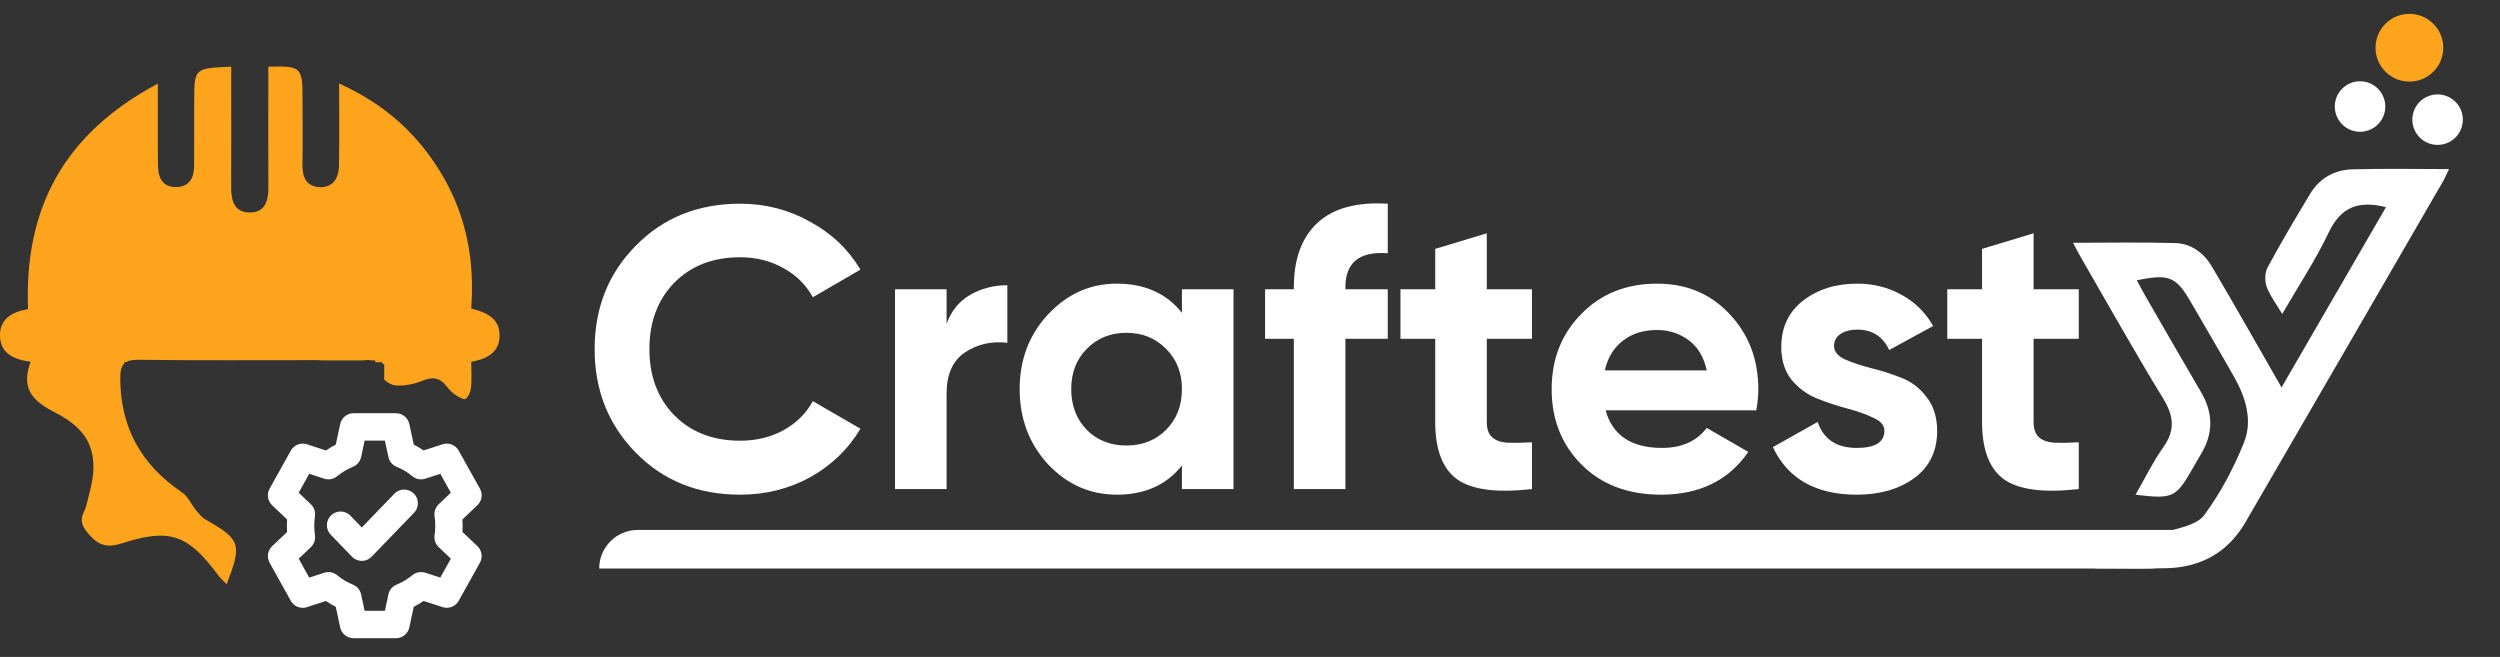
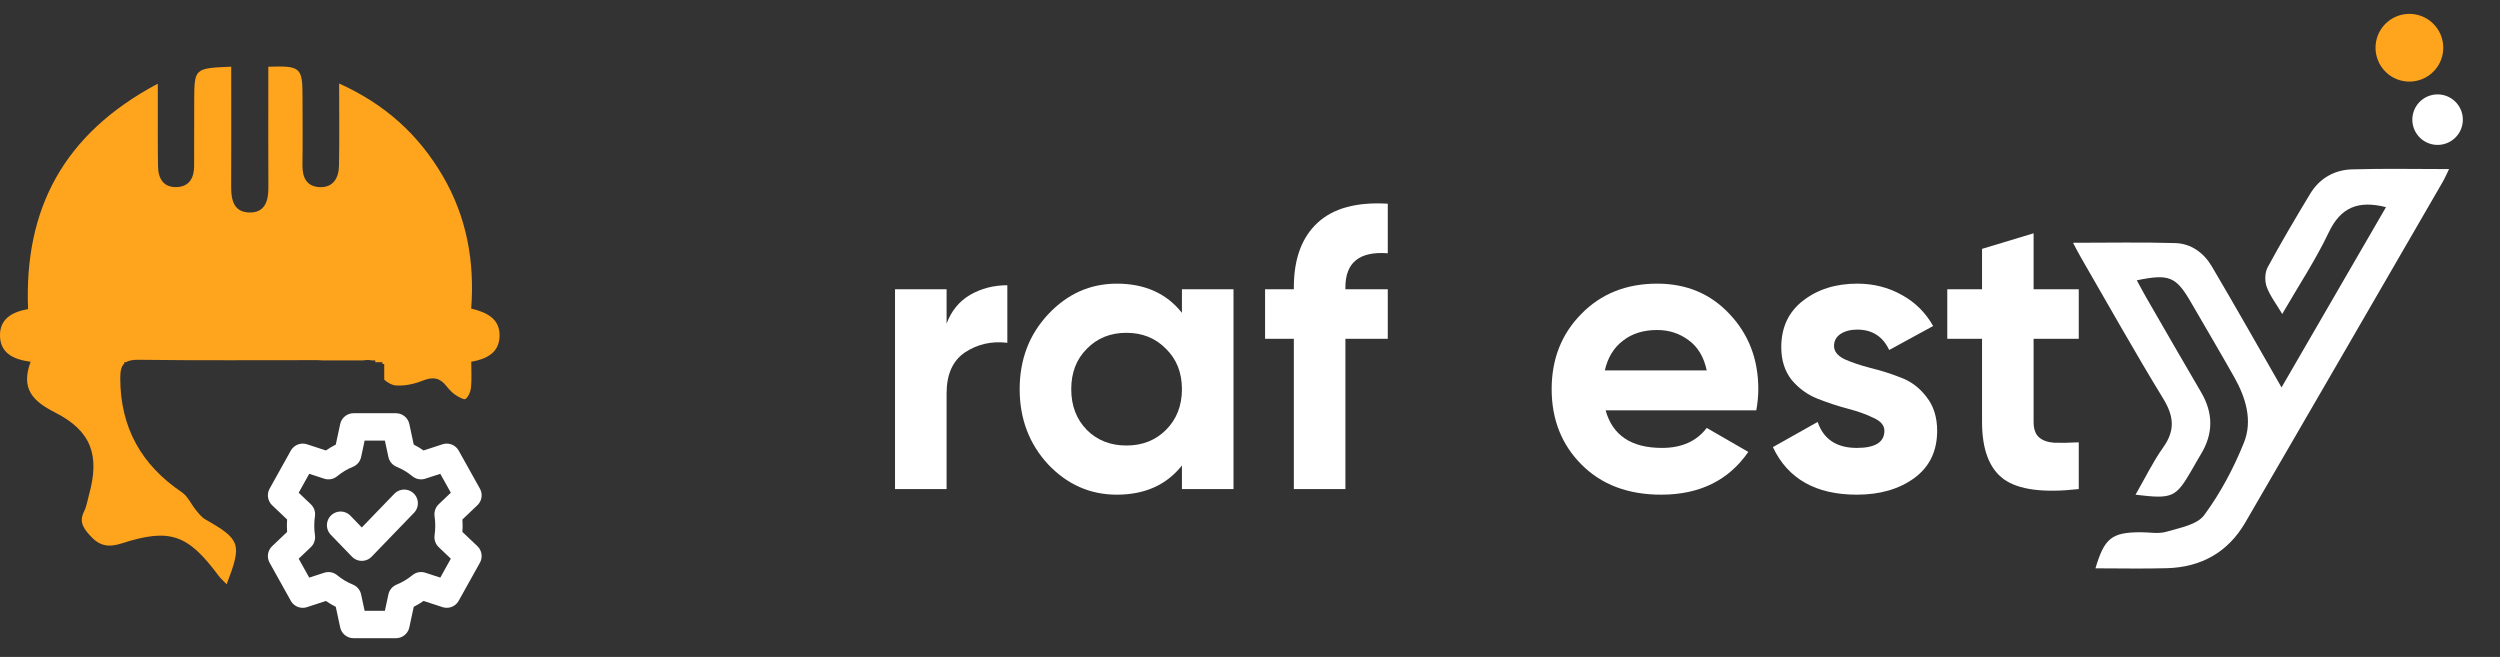
<svg xmlns="http://www.w3.org/2000/svg" width="137" height="36" viewBox="0 0 137 36" fill="none">
  <rect x="0" y="0" width="137" height="36" fill="#333333" stroke="none" />
  <path fill-rule="evenodd" clip-rule="evenodd" d="M27.376 18.444C27.414 17.485 26.703 17.121 25.822 16.909C26.017 14.315 25.571 11.879 24.261 9.64C22.948 7.396 21.131 5.726 18.585 4.576C18.585 6.23 18.605 7.662 18.576 9.093C18.563 9.743 18.265 10.281 17.527 10.255C16.797 10.229 16.563 9.717 16.574 9.032C16.593 7.794 16.578 6.554 16.578 5.315C16.578 3.692 16.479 3.598 14.704 3.657C14.704 4.004 14.704 4.356 14.704 4.708C14.704 6.567 14.697 8.426 14.707 10.284C14.71 11.017 14.517 11.658 13.672 11.645C12.826 11.632 12.663 10.977 12.668 10.252C12.679 8.361 12.671 6.469 12.671 4.578V3.655C10.655 3.739 10.652 3.739 10.643 5.488C10.638 6.694 10.643 7.901 10.638 9.107C10.636 9.741 10.374 10.226 9.695 10.252C8.953 10.282 8.669 9.783 8.658 9.106C8.646 8.422 8.649 7.737 8.647 7.052C8.646 6.298 8.647 5.544 8.647 4.586C3.49 7.327 1.317 11.439 1.538 16.938C0.646 17.094 -0.035 17.49 0.001 18.439C0.036 19.335 0.698 19.694 1.677 19.825C1.122 21.334 1.82 21.994 3.038 22.615C5.018 23.623 5.472 24.975 4.88 27.106C4.793 27.42 4.745 27.754 4.602 28.041C4.334 28.581 4.551 28.918 4.914 29.327C5.432 29.909 5.91 30.023 6.679 29.775C9.316 28.924 10.297 29.29 11.965 31.533C12.09 31.701 12.253 31.841 12.42 32.018C13.272 29.802 13.187 29.569 11.253 28.463C11.047 28.346 10.887 28.135 10.732 27.946C10.47 27.627 10.294 27.197 9.969 26.978C7.739 25.472 6.592 23.423 6.59 20.722C6.589 20.335 6.646 20.078 6.81 19.919V19.848H6.903C7.058 19.753 7.28 19.712 7.595 19.716C10.869 19.76 14.143 19.733 17.417 19.736C17.504 19.736 17.592 19.743 17.679 19.75H19.895C20.067 19.724 20.224 19.716 20.359 19.75H20.564V19.848H20.957V19.946H21.056V20.805C21.234 20.968 21.482 21.104 21.665 21.12C22.162 21.164 22.711 21.042 23.183 20.853C23.732 20.633 24.114 20.706 24.465 21.158C24.605 21.337 24.767 21.511 24.953 21.637C25.124 21.755 25.442 21.925 25.516 21.862C25.679 21.723 25.791 21.458 25.812 21.233C25.856 20.785 25.825 20.329 25.825 19.825C26.656 19.677 27.341 19.341 27.376 18.444Z" fill="#FFA51D" />
  <path d="M18.665 28.782L19.827 29.985L22.15 27.579M21.698 34.222H19.375L19.055 32.73C18.674 32.576 18.318 32.363 17.999 32.099L16.591 32.558L15.43 30.474L16.517 29.441C16.456 29.022 16.456 28.596 16.517 28.178L15.43 27.144L16.591 25.06L17.999 25.519C18.318 25.255 18.675 25.041 19.056 24.887L19.375 23.395H21.698L22.018 24.887C22.399 25.041 22.755 25.254 23.075 25.519L24.482 25.06L25.644 27.143L24.557 28.177C24.617 28.595 24.617 29.021 24.557 29.44L25.644 30.473L24.482 32.557L23.075 32.098C22.755 32.362 22.399 32.576 22.018 32.73L21.698 34.222Z" stroke="white" stroke-width="1.5" stroke-linecap="round" stroke-linejoin="round" />
-   <circle cx="129.33" cy="5.837" r="1.384" transform="rotate(49.517 129.33 5.837)" fill="white" />
  <circle cx="133.58" cy="6.557" r="1.384" transform="rotate(49.517 133.58 6.557)" fill="white" />
  <circle cx="132.035" cy="2.616" r="1.856" transform="rotate(49.517 132.035 2.616)" fill="#FFA51D" />
-   <path d="M40.558 27.108C38.251 27.108 36.346 26.341 34.842 24.808C33.338 23.275 32.586 21.384 32.586 19.136C32.586 16.872 33.338 14.982 34.842 13.463C36.346 11.93 38.251 11.163 40.558 11.163C41.945 11.163 43.223 11.492 44.391 12.149C45.574 12.791 46.494 13.667 47.151 14.777L44.544 16.288C44.165 15.602 43.625 15.069 42.924 14.69C42.223 14.295 41.434 14.098 40.558 14.098C39.069 14.098 37.864 14.565 36.944 15.5C36.039 16.434 35.587 17.646 35.587 19.136C35.587 20.61 36.039 21.815 36.944 22.75C37.864 23.684 39.069 24.151 40.558 24.151C41.434 24.151 42.223 23.961 42.924 23.582C43.639 23.188 44.179 22.655 44.544 21.983L47.151 23.494C46.494 24.604 45.581 25.487 44.413 26.144C43.245 26.787 41.96 27.108 40.558 27.108Z" fill="white" />
  <path d="M51.873 17.734C52.135 17.033 52.566 16.507 53.165 16.157C53.778 15.806 54.457 15.631 55.202 15.631V18.785C54.34 18.683 53.566 18.858 52.88 19.311C52.208 19.764 51.873 20.515 51.873 21.567V26.801H49.047V15.85H51.873V17.734Z" fill="white" />
  <path d="M64.77 15.85H67.596V26.801H64.77V25.509C63.924 26.575 62.734 27.108 61.2 27.108C59.74 27.108 58.485 26.553 57.433 25.444C56.397 24.319 55.878 22.947 55.878 21.326C55.878 19.705 56.397 18.34 57.433 17.23C58.485 16.106 59.74 15.544 61.2 15.544C62.734 15.544 63.924 16.077 64.77 17.143V15.85ZM59.558 23.56C60.127 24.129 60.85 24.414 61.726 24.414C62.602 24.414 63.325 24.129 63.895 23.56C64.478 22.976 64.77 22.231 64.77 21.326C64.77 20.421 64.478 19.683 63.895 19.114C63.325 18.53 62.602 18.238 61.726 18.238C60.85 18.238 60.127 18.53 59.558 19.114C58.988 19.683 58.704 20.421 58.704 21.326C58.704 22.231 58.988 22.976 59.558 23.56Z" fill="white" />
  <path d="M76.05 13.879C74.502 13.762 73.728 14.383 73.728 15.741V15.85H76.05V18.566H73.728V26.801H70.903V18.566H69.326V15.85H70.903V15.741C70.903 14.193 71.333 13.018 72.195 12.215C73.056 11.412 74.341 11.061 76.05 11.163V13.879Z" fill="white" />
-   <path d="M83.951 18.566H81.476V23.122C81.476 23.502 81.571 23.779 81.761 23.954C81.95 24.129 82.228 24.232 82.593 24.261C82.958 24.275 83.41 24.268 83.951 24.239V26.801C82.009 27.02 80.636 26.838 79.833 26.254C79.045 25.67 78.65 24.626 78.65 23.122V18.566H76.745V15.85H78.65V13.638L81.476 12.784V15.85H83.951V18.566Z" fill="white" />
  <path d="M87.988 22.487C88.368 23.859 89.397 24.546 91.076 24.546C92.157 24.546 92.974 24.18 93.529 23.45L95.807 24.765C94.727 26.327 93.135 27.108 91.032 27.108C89.222 27.108 87.769 26.561 86.674 25.465C85.579 24.37 85.031 22.99 85.031 21.326C85.031 19.676 85.571 18.303 86.652 17.208C87.732 16.099 89.12 15.544 90.813 15.544C92.419 15.544 93.741 16.099 94.778 17.208C95.829 18.318 96.355 19.691 96.355 21.326C96.355 21.691 96.318 22.078 96.245 22.487H87.988ZM87.944 20.297H93.529C93.368 19.552 93.033 18.997 92.522 18.632C92.025 18.267 91.456 18.084 90.813 18.084C90.054 18.084 89.426 18.282 88.93 18.676C88.433 19.055 88.105 19.596 87.944 20.297Z" fill="white" />
  <path d="M100.505 18.96C100.505 19.253 100.695 19.493 101.075 19.683C101.469 19.858 101.944 20.019 102.499 20.165C103.053 20.297 103.608 20.472 104.163 20.691C104.718 20.895 105.185 21.246 105.565 21.742C105.959 22.238 106.156 22.859 106.156 23.604C106.156 24.728 105.733 25.597 104.886 26.21C104.054 26.809 103.01 27.108 101.754 27.108C99.505 27.108 97.972 26.239 97.154 24.502L99.608 23.122C99.929 24.071 100.644 24.546 101.754 24.546C102.761 24.546 103.265 24.232 103.265 23.604C103.265 23.312 103.068 23.078 102.674 22.903C102.294 22.713 101.827 22.545 101.272 22.399C100.717 22.253 100.162 22.07 99.608 21.852C99.053 21.633 98.578 21.289 98.184 20.822C97.804 20.34 97.614 19.742 97.614 19.026C97.614 17.946 98.009 17.099 98.797 16.485C99.6 15.858 100.593 15.544 101.776 15.544C102.667 15.544 103.477 15.748 104.207 16.157C104.937 16.551 105.514 17.121 105.937 17.865L103.528 19.18C103.178 18.435 102.593 18.062 101.776 18.062C101.411 18.062 101.104 18.143 100.856 18.303C100.622 18.464 100.505 18.683 100.505 18.96Z" fill="white" />
  <path d="M113.916 18.566H111.441V23.122C111.441 23.502 111.536 23.779 111.726 23.954C111.916 24.129 112.193 24.232 112.558 24.261C112.924 24.275 113.376 24.268 113.916 24.239V26.801C111.974 27.02 110.602 26.838 109.799 26.254C109.01 25.67 108.616 24.626 108.616 23.122V18.566H106.711V15.85H108.616V13.638L111.441 12.784V15.85H113.916V18.566Z" fill="white" />
  <path fill-rule="evenodd" clip-rule="evenodd" d="M130.752 11.352C129.226 10.967 128.268 11.36 127.612 12.742C126.894 14.253 125.96 15.661 125.066 17.206C124.734 16.645 124.392 16.208 124.213 15.713C124.099 15.398 124.113 14.934 124.27 14.644C125.005 13.283 125.794 11.952 126.593 10.627C127.106 9.774 127.918 9.311 128.889 9.281C130.626 9.229 132.367 9.266 134.208 9.266C134.071 9.544 133.981 9.76 133.865 9.96C130.26 16.185 126.658 22.411 123.044 28.63C122.093 30.266 120.625 31.083 118.75 31.137C117.449 31.174 116.147 31.144 114.831 31.144C115.327 29.477 115.726 29.168 117.329 29.167C117.791 29.167 118.284 29.268 118.709 29.142C119.443 28.925 120.397 28.761 120.79 28.228C121.679 27.025 122.401 25.66 122.964 24.268C123.454 23.057 123.075 21.8 122.439 20.673C121.665 19.302 120.864 17.947 120.075 16.584C119.248 15.153 118.878 14.994 117.097 15.361C117.272 15.681 117.43 15.985 117.601 16.281C118.605 18.021 119.605 19.763 120.621 21.495C121.288 22.632 121.297 23.753 120.615 24.882C120.447 25.16 120.288 25.445 120.125 25.727C119.23 27.276 119.066 27.354 117.027 27.11C117.548 26.206 117.979 25.309 118.548 24.51C119.213 23.576 119.126 22.795 118.541 21.839C116.984 19.292 115.526 16.685 114.03 14.101C113.886 13.852 113.757 13.594 113.602 13.304C115.537 13.304 117.374 13.267 119.208 13.321C120.072 13.346 120.767 13.855 121.199 14.585C122.492 16.771 123.738 18.985 125.028 21.231C126.896 18.006 128.806 14.71 130.752 11.352Z" fill="white" />
-   <path d="M32.836 31.156C32.836 29.987 33.783 29.04 34.952 29.04H119.885C119.885 30.208 118.938 31.156 117.769 31.156H32.836Z" fill="white" />
</svg>